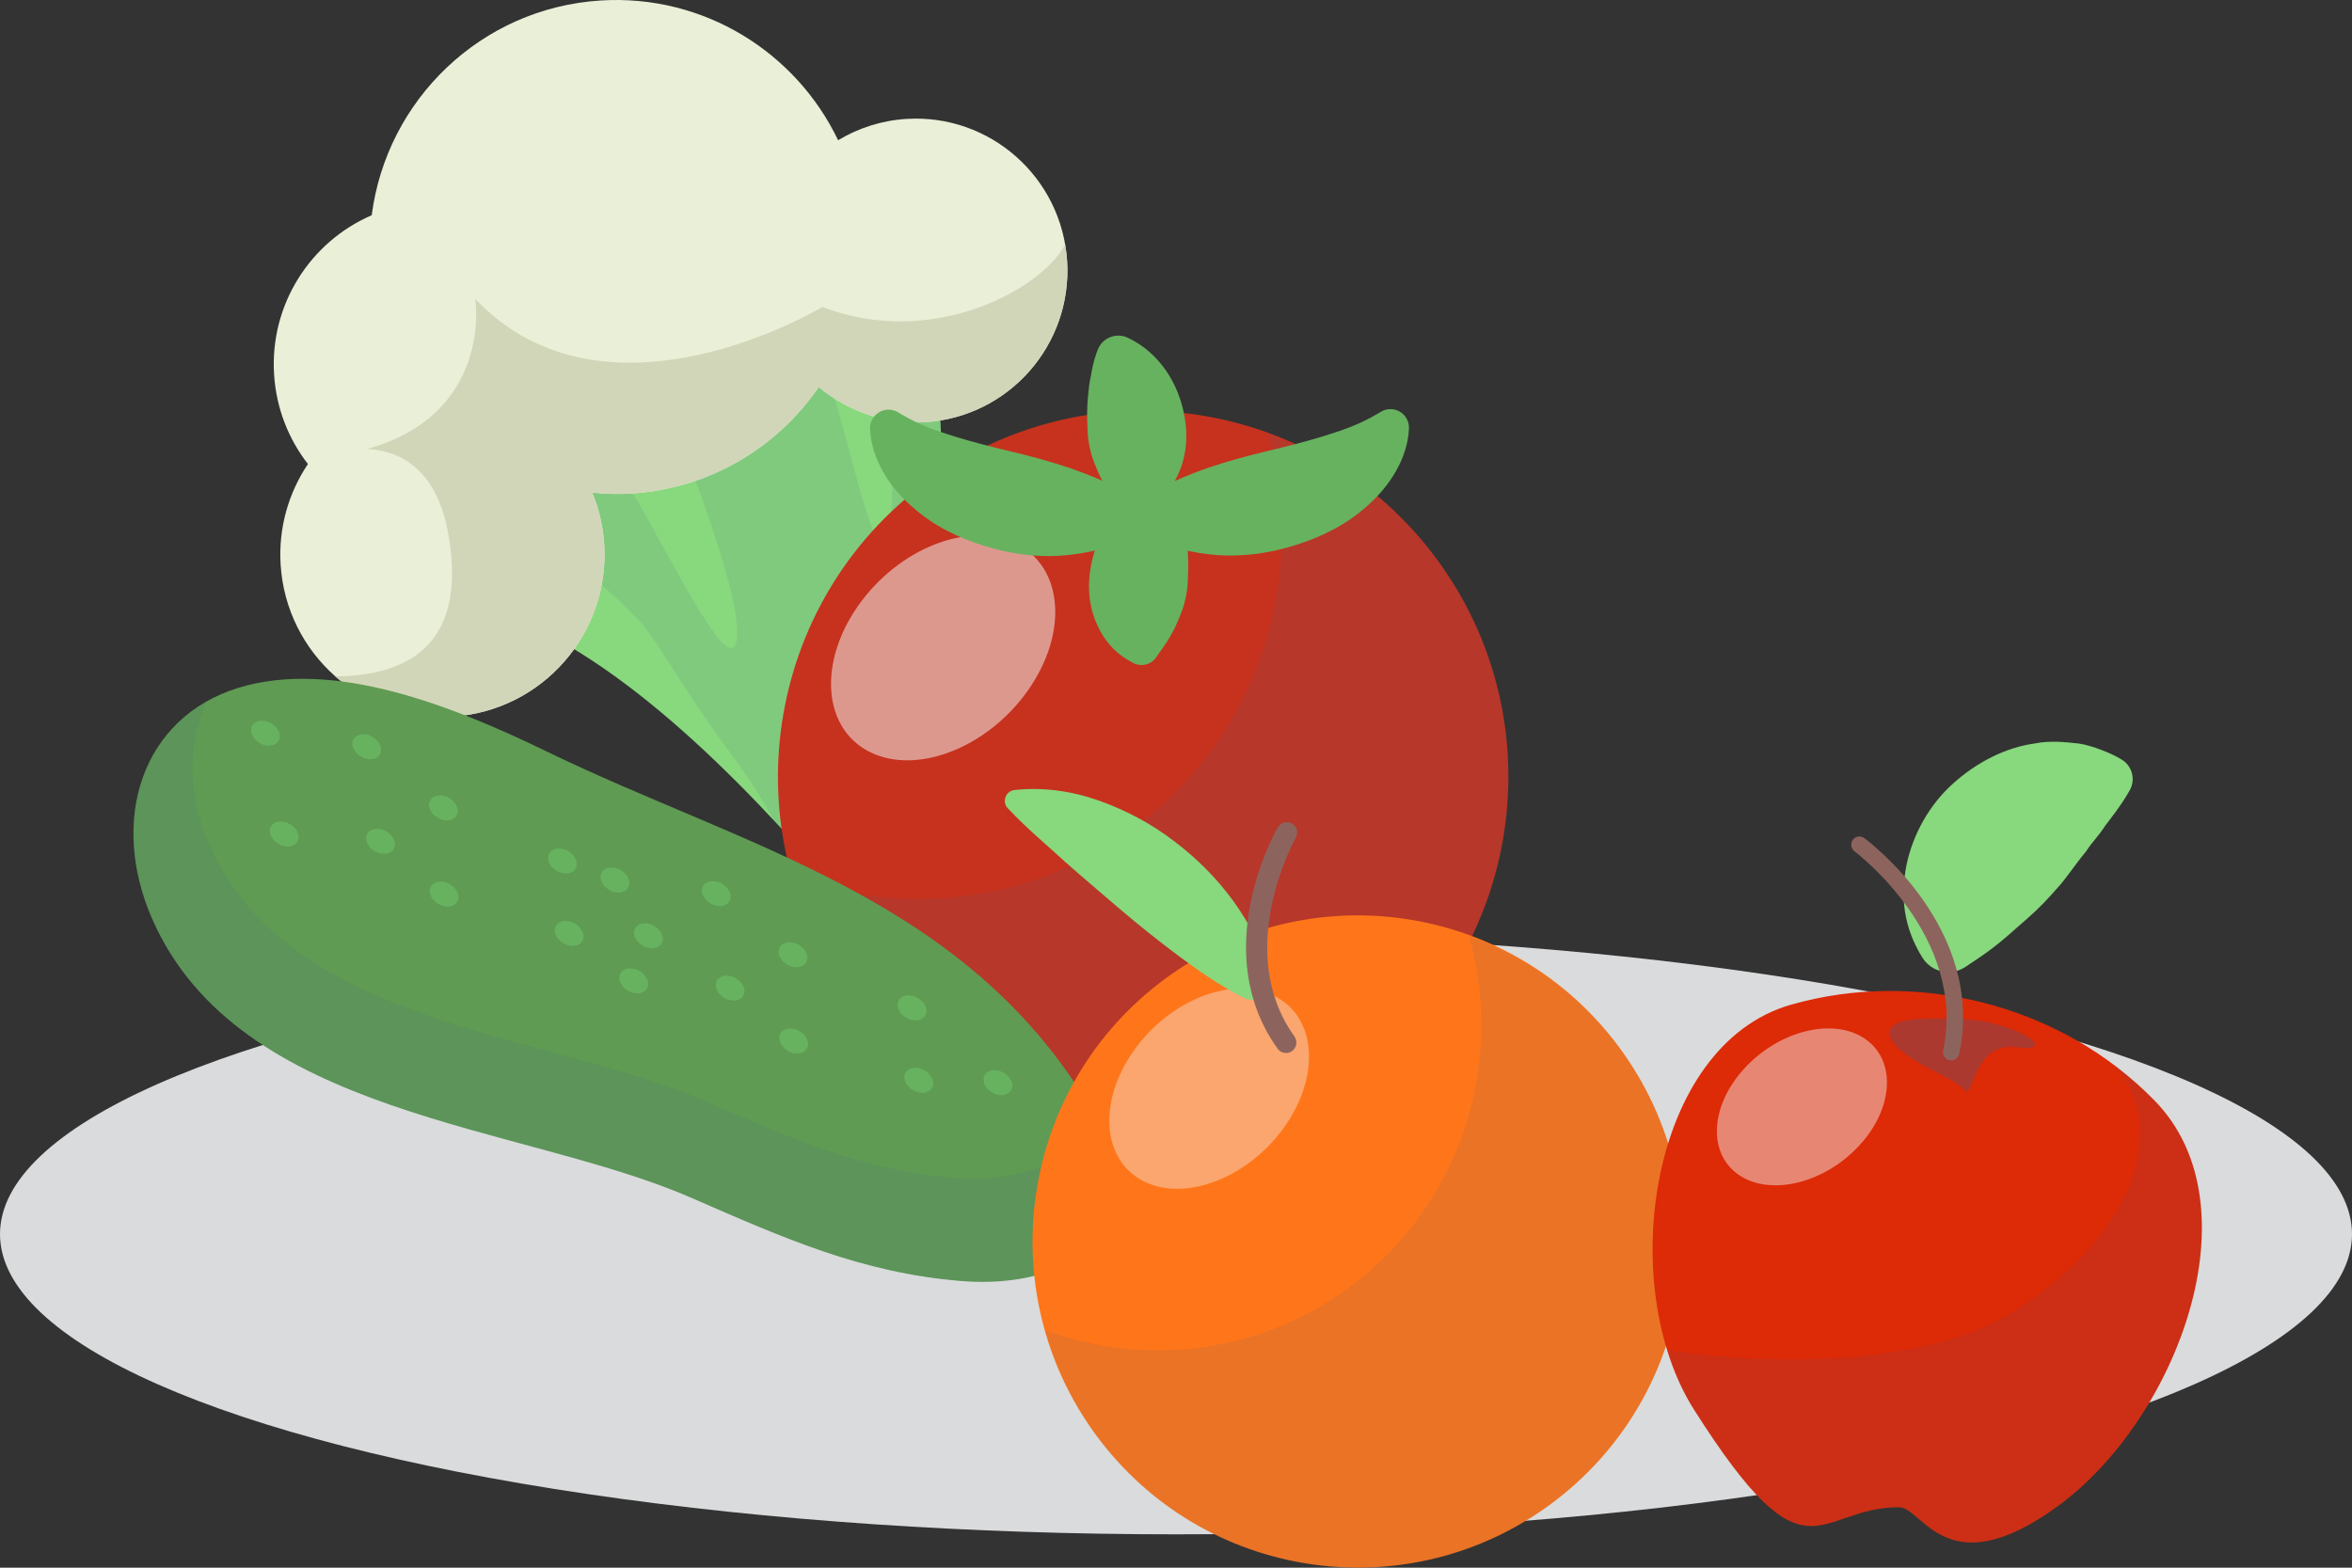
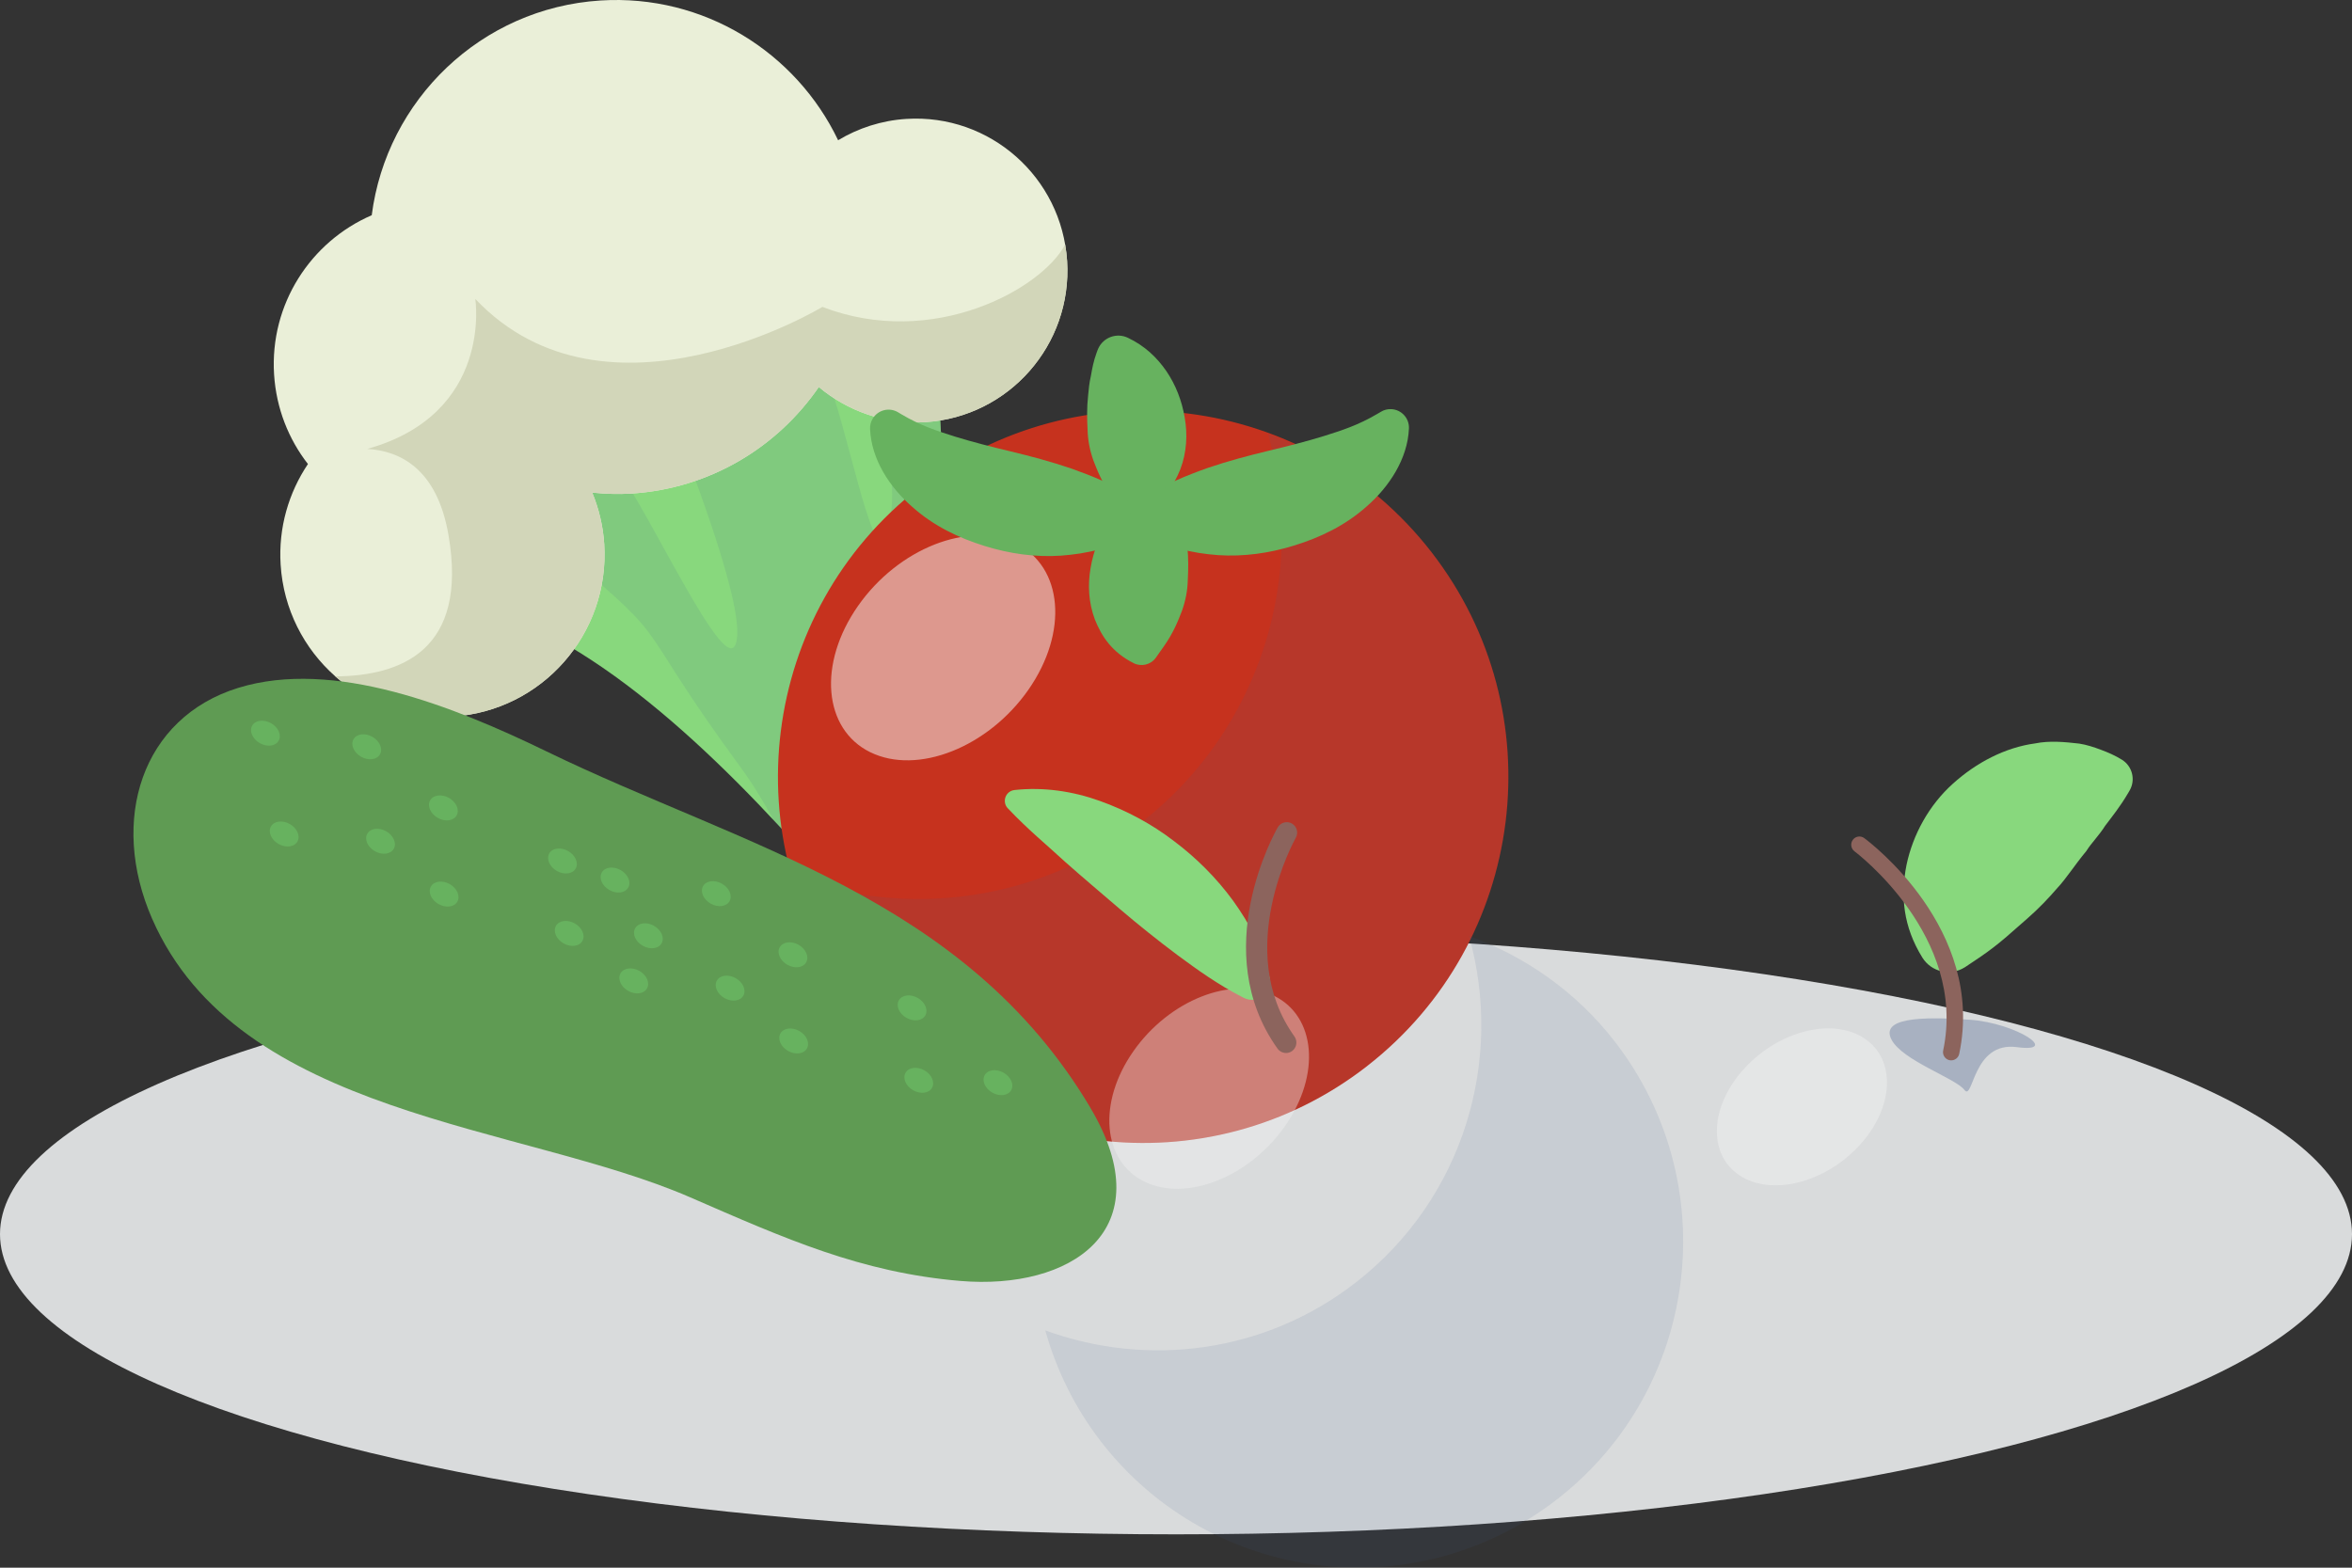
<svg xmlns="http://www.w3.org/2000/svg" width="141" height="94" viewBox="0 0 141 94" fill="none">
  <rect x="0" y="0" width="141" height="94" fill="#333333" stroke="none" />
  <ellipse cx="70.5" cy="74" rx="70.5" ry="18" fill="#D9DBDC" />
  <path d="M56.556 18.579C56.556 18.579 54.794 30.913 61.135 48.767C67.475 66.624 64.655 67.118 62.124 67.118C59.59 67.118 44.035 41.112 29.181 36.489C14.327 31.867 45.753 7.829 56.556 18.579Z" fill="#88D87D" />
  <g style="mix-blend-mode:multiply" opacity="0.11">
    <path d="M36.215 27.44C37.39 27.248 43.077 40.34 44.045 38.735C45.012 37.126 41.212 27.604 41.055 27.018C40.901 26.432 48.466 20.242 49.569 22.672C50.671 25.103 52.285 33.813 53.014 32.217C53.742 30.62 53.61 28.488 52.731 23.901C52.112 20.683 54.562 18.916 56.079 18.145C56.239 18.283 56.399 18.428 56.553 18.579C56.553 18.579 54.791 30.913 61.132 48.767C63.003 54.035 64.071 57.782 64.589 60.461C63.889 63.059 62.736 65.232 60.899 66.299C58.355 63.843 52.954 56.207 46.372 49.179C45.784 48.08 45.128 47.003 44.371 45.971C37.619 36.751 40.725 38.939 33.709 33.07C33.709 33.07 35.032 27.629 36.206 27.437L36.215 27.44Z" fill="#405886" />
  </g>
  <path d="M18.463 27.827C17.301 26.334 16.56 24.486 16.431 22.452C16.167 18.236 18.626 14.486 22.285 12.905C23.17 6.006 28.823 0.483 36.005 0.029C42.192 -0.358 47.719 3.131 50.244 8.408C51.45 7.684 52.838 7.224 54.336 7.13C59.345 6.815 63.657 10.631 63.971 15.65C64.285 20.673 60.478 24.996 55.473 25.311C53.054 25.462 50.806 24.647 49.085 23.204C46.601 26.816 42.559 29.297 37.852 29.593C37.054 29.644 36.272 29.612 35.503 29.537C35.898 30.497 36.153 31.536 36.222 32.632C36.558 38.001 32.488 42.63 27.13 42.967C21.776 43.303 17.159 39.223 16.823 33.854C16.685 31.631 17.31 29.54 18.46 27.824L18.463 27.827Z" fill="#EAEFD8" />
  <path d="M20.102 40.557C24.012 40.529 28.085 39.018 26.885 32.075C26.198 28.091 23.968 27.033 22.018 26.917C29.573 24.81 28.493 17.924 28.493 17.924C36.376 26.237 49.302 18.402 49.302 18.402C55.925 20.953 62.451 17.326 63.854 14.665C63.911 14.989 63.952 15.317 63.974 15.653C64.288 20.676 60.481 24.999 55.476 25.314C53.058 25.465 50.809 24.65 49.088 23.207C46.604 26.819 42.562 29.3 37.855 29.596C37.057 29.647 36.275 29.615 35.506 29.54C35.901 30.5 36.156 31.539 36.225 32.635C36.561 38.004 32.491 42.633 27.133 42.969C24.458 43.136 21.967 42.204 20.102 40.557Z" fill="#D2D6B9" />
  <path d="M81.956 63.921C91.509 56.486 93.24 42.694 85.825 33.119C78.411 23.544 64.656 21.805 55.105 29.24C45.556 36.674 43.822 50.466 51.24 60.041C58.654 69.62 72.409 71.355 81.959 63.921H81.956Z" fill="#C6321E" />
  <g style="mix-blend-mode:overlay" opacity="0.53">
    <path d="M52.175 45.104C54.996 46.489 59.238 44.814 61.65 41.36C64.062 37.905 63.729 33.982 60.906 32.596C58.086 31.211 53.843 32.886 51.431 36.34C49.019 39.795 49.352 43.718 52.172 45.104H52.175Z" fill="#F2F2F2" />
  </g>
  <g style="mix-blend-mode:multiply" opacity="0.11">
    <path d="M51.237 60.041C49.459 57.746 48.238 55.198 47.493 52.563C54.33 55.053 62.231 54.131 68.402 49.329C75.663 43.677 78.373 34.359 76.015 26.006C79.761 27.372 83.2 29.724 85.829 33.119C93.243 42.694 91.51 56.486 81.96 63.92C72.409 71.355 58.654 69.62 51.24 60.044L51.237 60.041Z" fill="#405886" />
  </g>
  <path d="M65.356 66.4C57.834 53.773 44.651 50.829 32.761 45.054C27.2 42.352 20.011 39.481 14.286 41.244C8.498 43.029 6.535 49.17 9.117 55.083C14.311 66.976 31.27 67.395 41.379 71.794C47.088 74.278 51.61 76.303 57.583 76.807C64.121 77.358 69.777 73.822 65.353 66.4H65.356Z" fill="#5F9B53" />
  <path d="M60.161 64.319C60.601 64.567 60.805 65.037 60.62 65.367C60.434 65.698 59.929 65.764 59.489 65.515C59.05 65.267 58.846 64.797 59.031 64.467C59.216 64.136 59.722 64.07 60.161 64.319ZM54.286 64.325C54.1 64.656 54.304 65.125 54.744 65.374C55.184 65.622 55.689 65.556 55.875 65.226C56.06 64.895 55.856 64.426 55.416 64.177C54.976 63.928 54.471 63.995 54.286 64.325ZM53.884 59.983C53.698 60.313 53.902 60.783 54.342 61.031C54.782 61.28 55.287 61.214 55.473 60.883C55.658 60.553 55.454 60.084 55.014 59.835C54.575 59.586 54.069 59.652 53.884 59.983ZM46.786 61.967C46.601 62.297 46.805 62.766 47.245 63.015C47.684 63.264 48.19 63.198 48.375 62.867C48.561 62.537 48.356 62.067 47.917 61.819C47.477 61.57 46.971 61.636 46.786 61.967ZM46.742 56.799C46.557 57.13 46.761 57.599 47.201 57.848C47.64 58.097 48.146 58.031 48.331 57.7C48.517 57.369 48.312 56.9 47.876 56.651C47.436 56.403 46.931 56.469 46.745 56.799H46.742ZM42.974 58.799C42.788 59.13 42.993 59.599 43.432 59.847C43.872 60.096 44.377 60.03 44.563 59.7C44.748 59.369 44.544 58.9 44.104 58.651C43.665 58.402 43.159 58.468 42.974 58.799ZM42.148 53.134C41.962 53.465 42.167 53.934 42.606 54.183C43.046 54.431 43.552 54.365 43.737 54.035C43.922 53.704 43.718 53.235 43.278 52.986C42.839 52.737 42.333 52.804 42.148 53.134ZM37.199 58.364C37.013 58.695 37.217 59.164 37.657 59.413C38.097 59.662 38.602 59.596 38.788 59.265C38.973 58.934 38.769 58.465 38.329 58.216C37.889 57.968 37.384 58.034 37.199 58.364ZM36.074 52.319C35.889 52.649 36.093 53.118 36.533 53.367C36.972 53.616 37.478 53.55 37.663 53.219C37.849 52.889 37.644 52.419 37.205 52.171C36.765 51.922 36.26 51.988 36.074 52.319Z" fill="#67B25F" />
  <path d="M39.205 55.512C39.645 55.76 39.849 56.23 39.664 56.56C39.478 56.891 38.973 56.957 38.533 56.708C38.093 56.459 37.889 55.99 38.078 55.66C38.263 55.329 38.769 55.263 39.208 55.512H39.205ZM33.33 55.518C33.144 55.849 33.348 56.318 33.785 56.566C34.224 56.815 34.73 56.749 34.915 56.419C35.101 56.088 34.897 55.619 34.457 55.37C34.017 55.121 33.512 55.187 33.326 55.518H33.33ZM32.928 51.176C32.742 51.506 32.946 51.975 33.383 52.224C33.822 52.473 34.328 52.407 34.513 52.076C34.699 51.746 34.495 51.276 34.055 51.028C33.615 50.779 33.11 50.845 32.924 51.176H32.928ZM25.83 53.16C25.645 53.49 25.849 53.959 26.289 54.208C26.728 54.457 27.234 54.391 27.419 54.06C27.605 53.729 27.4 53.26 26.961 53.011C26.521 52.763 26.015 52.829 25.83 53.16ZM25.786 47.992C25.601 48.323 25.805 48.792 26.245 49.041C26.684 49.29 27.19 49.224 27.375 48.893C27.561 48.562 27.356 48.093 26.917 47.844C26.477 47.596 25.971 47.662 25.786 47.992ZM22.018 49.992C21.832 50.322 22.037 50.792 22.476 51.04C22.916 51.289 23.421 51.223 23.607 50.892C23.792 50.562 23.588 50.093 23.151 49.844C22.712 49.595 22.206 49.661 22.021 49.992H22.018ZM21.192 44.327C21.006 44.658 21.211 45.127 21.65 45.376C22.09 45.624 22.596 45.558 22.781 45.228C22.966 44.897 22.762 44.428 22.322 44.179C21.883 43.93 21.377 43.996 21.192 44.327ZM16.242 49.557C16.057 49.888 16.261 50.357 16.701 50.606C17.141 50.855 17.646 50.788 17.831 50.458C18.017 50.127 17.813 49.658 17.373 49.409C16.933 49.16 16.428 49.227 16.242 49.557ZM15.118 43.511C14.933 43.842 15.137 44.311 15.577 44.56C16.016 44.809 16.522 44.743 16.707 44.412C16.892 44.081 16.688 43.612 16.249 43.364C15.809 43.115 15.303 43.181 15.118 43.511Z" fill="#67B25F" />
  <g style="mix-blend-mode:multiply" opacity="0.11">
-     <path d="M65.513 66.74C64.677 69.628 61.122 70.963 57.153 70.629C51.654 70.166 47.49 68.302 42.233 66.013C32.928 61.964 17.317 61.579 12.534 50.628C11.205 47.586 11.227 44.507 12.396 42.066C8.102 44.494 6.843 49.875 9.117 55.083C14.311 66.976 31.269 67.395 41.379 71.794C47.088 74.278 51.61 76.303 57.583 76.807C64.015 77.349 69.539 73.916 65.51 66.737L65.513 66.74Z" fill="#405886" />
-   </g>
+     </g>
  <path d="M68.493 31.957C69.982 32.851 71.483 33.169 73.019 33.286C74.548 33.387 76.096 33.176 77.616 32.7C79.127 32.231 80.653 31.516 81.969 30.332C83.266 29.192 84.39 27.52 84.465 25.688C84.49 25.074 84.013 24.558 83.401 24.532C83.178 24.523 82.967 24.579 82.792 24.687L82.603 24.797C81.422 25.499 80.433 25.808 79.368 26.145C78.32 26.469 77.195 26.755 76.018 27.036C74.843 27.319 73.637 27.637 72.387 28.062C71.147 28.506 69.85 29.016 68.54 29.888L68.446 29.951C67.903 30.314 67.755 31.05 68.116 31.595C68.217 31.746 68.349 31.866 68.493 31.954V31.957Z" fill="#67B25F" />
  <path d="M68.082 29.923C66.772 29.047 65.475 28.541 64.235 28.097C62.985 27.672 61.776 27.353 60.604 27.07C59.427 26.79 58.303 26.503 57.254 26.179C56.189 25.842 55.2 25.533 54.022 24.831L53.834 24.718C53.306 24.406 52.628 24.579 52.314 25.108C52.201 25.3 52.15 25.511 52.16 25.719C52.232 27.552 53.356 29.227 54.656 30.364C55.972 31.548 57.498 32.262 59.009 32.732C60.529 33.207 62.077 33.421 63.607 33.317C65.142 33.201 66.644 32.883 68.132 31.988C68.691 31.652 68.873 30.924 68.537 30.36C68.446 30.206 68.324 30.08 68.182 29.986L68.082 29.92V29.923Z" fill="#67B25F" />
  <path d="M68.443 30.745C69.74 30.087 70.352 29.154 70.763 28.131C71.147 27.111 71.2 26.037 71.021 25.033C70.852 24.025 70.484 23.08 69.925 22.255C69.36 21.437 68.622 20.728 67.607 20.25C66.945 19.938 66.153 20.224 65.843 20.889C65.827 20.923 65.811 20.958 65.799 20.993L65.745 21.137C65.554 21.657 65.475 22.101 65.4 22.529C65.299 22.961 65.265 23.351 65.23 23.726C65.148 24.475 65.167 25.137 65.199 25.766C65.214 26.396 65.328 26.979 65.544 27.599C65.78 28.21 66.053 28.915 66.64 29.746L67.108 30.411C67.413 30.845 67.987 30.978 68.446 30.745H68.443Z" fill="#67B25F" />
  <path d="M67.959 39.763C66.662 39.105 66.05 38.173 65.638 37.149C65.255 36.129 65.202 35.055 65.381 34.051C65.551 33.043 65.918 32.099 66.48 31.274C67.046 30.455 67.78 29.747 68.798 29.268C69.46 28.956 70.252 29.243 70.563 29.907C70.578 29.942 70.594 29.976 70.607 30.011L70.66 30.156C70.852 30.675 70.93 31.119 71.005 31.548C71.106 31.979 71.141 32.37 71.175 32.744C71.257 33.494 71.238 34.155 71.207 34.785C71.191 35.414 71.078 35.997 70.861 36.617C70.626 37.228 70.352 37.933 69.765 38.765L69.297 39.429C68.993 39.864 68.418 39.996 67.959 39.763Z" fill="#67B25F" />
  <path d="M68.314 30.905C67.636 30.603 66.838 30.905 66.537 31.588L68.314 30.905Z" fill="#67B25F" />
-   <path d="M93.36 89.886C101.867 83.264 103.409 70.981 96.805 62.45C90.201 53.92 77.95 52.374 69.442 58.996C60.935 65.618 59.393 77.902 65.997 86.432C72.602 94.962 84.853 96.508 93.36 89.886Z" fill="#FF761A" />
  <g style="mix-blend-mode:overlay" opacity="0.39">
    <path d="M68.601 70.849C71.113 72.083 74.891 70.59 77.039 67.514C79.187 64.438 78.892 60.942 76.376 59.708C73.864 58.474 70.086 59.966 67.938 63.043C65.79 66.119 66.088 69.614 68.601 70.849Z" fill="#F2F2F2" />
  </g>
  <g style="mix-blend-mode:multiply" opacity="0.11">
    <path d="M65.998 86.432C64.415 84.385 63.325 82.118 62.662 79.772C68.752 81.992 75.789 81.17 81.285 76.894C87.751 71.859 90.166 63.562 88.065 56.118C91.403 57.334 94.466 59.431 96.805 62.454C103.409 70.984 101.867 83.267 93.36 89.889C84.853 96.511 72.602 94.965 65.998 86.435V86.432Z" fill="#405886" />
  </g>
  <path d="M76.109 58.634C75.711 56.846 74.904 55.375 73.921 54.005C72.931 52.651 71.738 51.455 70.391 50.441C69.059 49.414 67.539 48.599 65.931 48.023C64.327 47.446 62.571 47.179 60.816 47.371C60.461 47.408 60.203 47.73 60.241 48.089C60.257 48.237 60.319 48.366 60.414 48.463L60.445 48.495C61.629 49.748 62.772 50.677 63.865 51.688C64.967 52.667 66.063 53.583 67.159 54.528C68.258 55.463 69.389 56.37 70.579 57.261C71.769 58.143 73.022 59.04 74.464 59.78L74.564 59.831C75.092 60.101 75.742 59.894 76.015 59.364C76.135 59.132 76.16 58.873 76.109 58.634Z" fill="#88D87D" />
  <path d="M77.093 63.14C77.218 63.14 77.347 63.102 77.457 63.024C77.736 62.822 77.802 62.432 77.601 62.148C73.902 56.978 77.642 50.303 77.68 50.236C77.853 49.937 77.749 49.553 77.451 49.38C77.149 49.21 76.769 49.314 76.6 49.61C76.427 49.912 72.416 57.041 76.587 62.876C76.709 63.046 76.901 63.137 77.096 63.137L77.093 63.14Z" fill="#8C645D" />
-   <path d="M123.382 90.295C130.501 85.087 135.337 72.337 129.182 66.011C123.495 60.167 114.843 58.101 107.359 60.246C98.886 62.673 96.829 77.073 101.559 84.529C108.395 95.308 108.807 90.374 113.85 90.374C115.264 90.374 116.692 95.188 123.382 90.295Z" fill="#DD2A07" />
  <g style="mix-blend-mode:multiply" opacity="0.32">
    <path d="M118.055 61.143C115.025 60.929 112.745 61.068 113.389 62.327C114.032 63.59 117.229 64.648 117.766 65.353C118.303 66.058 118.244 62.434 120.904 62.787C123.561 63.143 120.916 61.342 118.055 61.14V61.143Z" fill="#405886" />
  </g>
  <g style="mix-blend-mode:overlay" opacity="0.46">
    <path d="M104.269 70.467C106.175 71.742 109.4 70.939 111.473 68.675C113.546 66.414 113.684 63.546 111.778 62.27C109.871 60.995 106.646 61.798 104.574 64.062C102.501 66.323 102.363 69.192 104.269 70.467Z" fill="#F2F2F2" />
  </g>
  <g style="mix-blend-mode:multiply" opacity="0.11">
-     <path d="M120.229 78.921C127.015 74.954 130.592 68.219 126.679 63.823C127.562 64.481 128.403 65.205 129.182 66.008C135.337 72.334 130.501 85.084 123.382 90.292C116.696 95.185 115.264 90.37 113.85 90.37C108.804 90.37 108.396 95.305 101.559 84.526C100.884 83.462 100.35 82.25 99.951 80.955C106.634 81.957 115.352 81.768 120.229 78.918V78.921Z" fill="#405886" />
-   </g>
+     </g>
  <path d="M118.643 57.428C119.93 56.565 120.785 55.712 121.526 55.085C122.264 54.436 122.791 53.873 123.328 53.255C123.884 52.66 124.355 51.895 125.071 51.032C125.379 50.538 125.815 50.126 126.202 49.515C126.626 48.948 127.103 48.368 127.59 47.534L127.665 47.405C128.039 46.766 127.835 45.947 127.213 45.557C126.798 45.298 126.381 45.119 125.951 44.958C125.52 44.795 125.087 44.656 124.65 44.587C123.78 44.489 122.879 44.398 121.997 44.577C120.219 44.817 118.486 45.717 117.076 46.989C115.65 48.268 114.676 50.037 114.293 51.864C113.926 53.725 114.092 55.557 115.242 57.415C115.776 58.278 116.909 58.545 117.77 58.01C117.785 58.001 117.801 57.991 117.817 57.982L118.643 57.428Z" fill="#88D87D" />
  <path d="M116.972 63.58C117.198 63.58 117.405 63.423 117.453 63.19C119.029 55.712 112.057 50.472 111.762 50.255C111.542 50.091 111.235 50.138 111.074 50.358C110.914 50.579 110.961 50.888 111.178 51.048C111.247 51.099 117.933 56.137 116.492 62.985C116.435 63.253 116.605 63.514 116.872 63.571C116.906 63.577 116.941 63.58 116.975 63.58H116.972Z" fill="#8C645D" />
</svg>